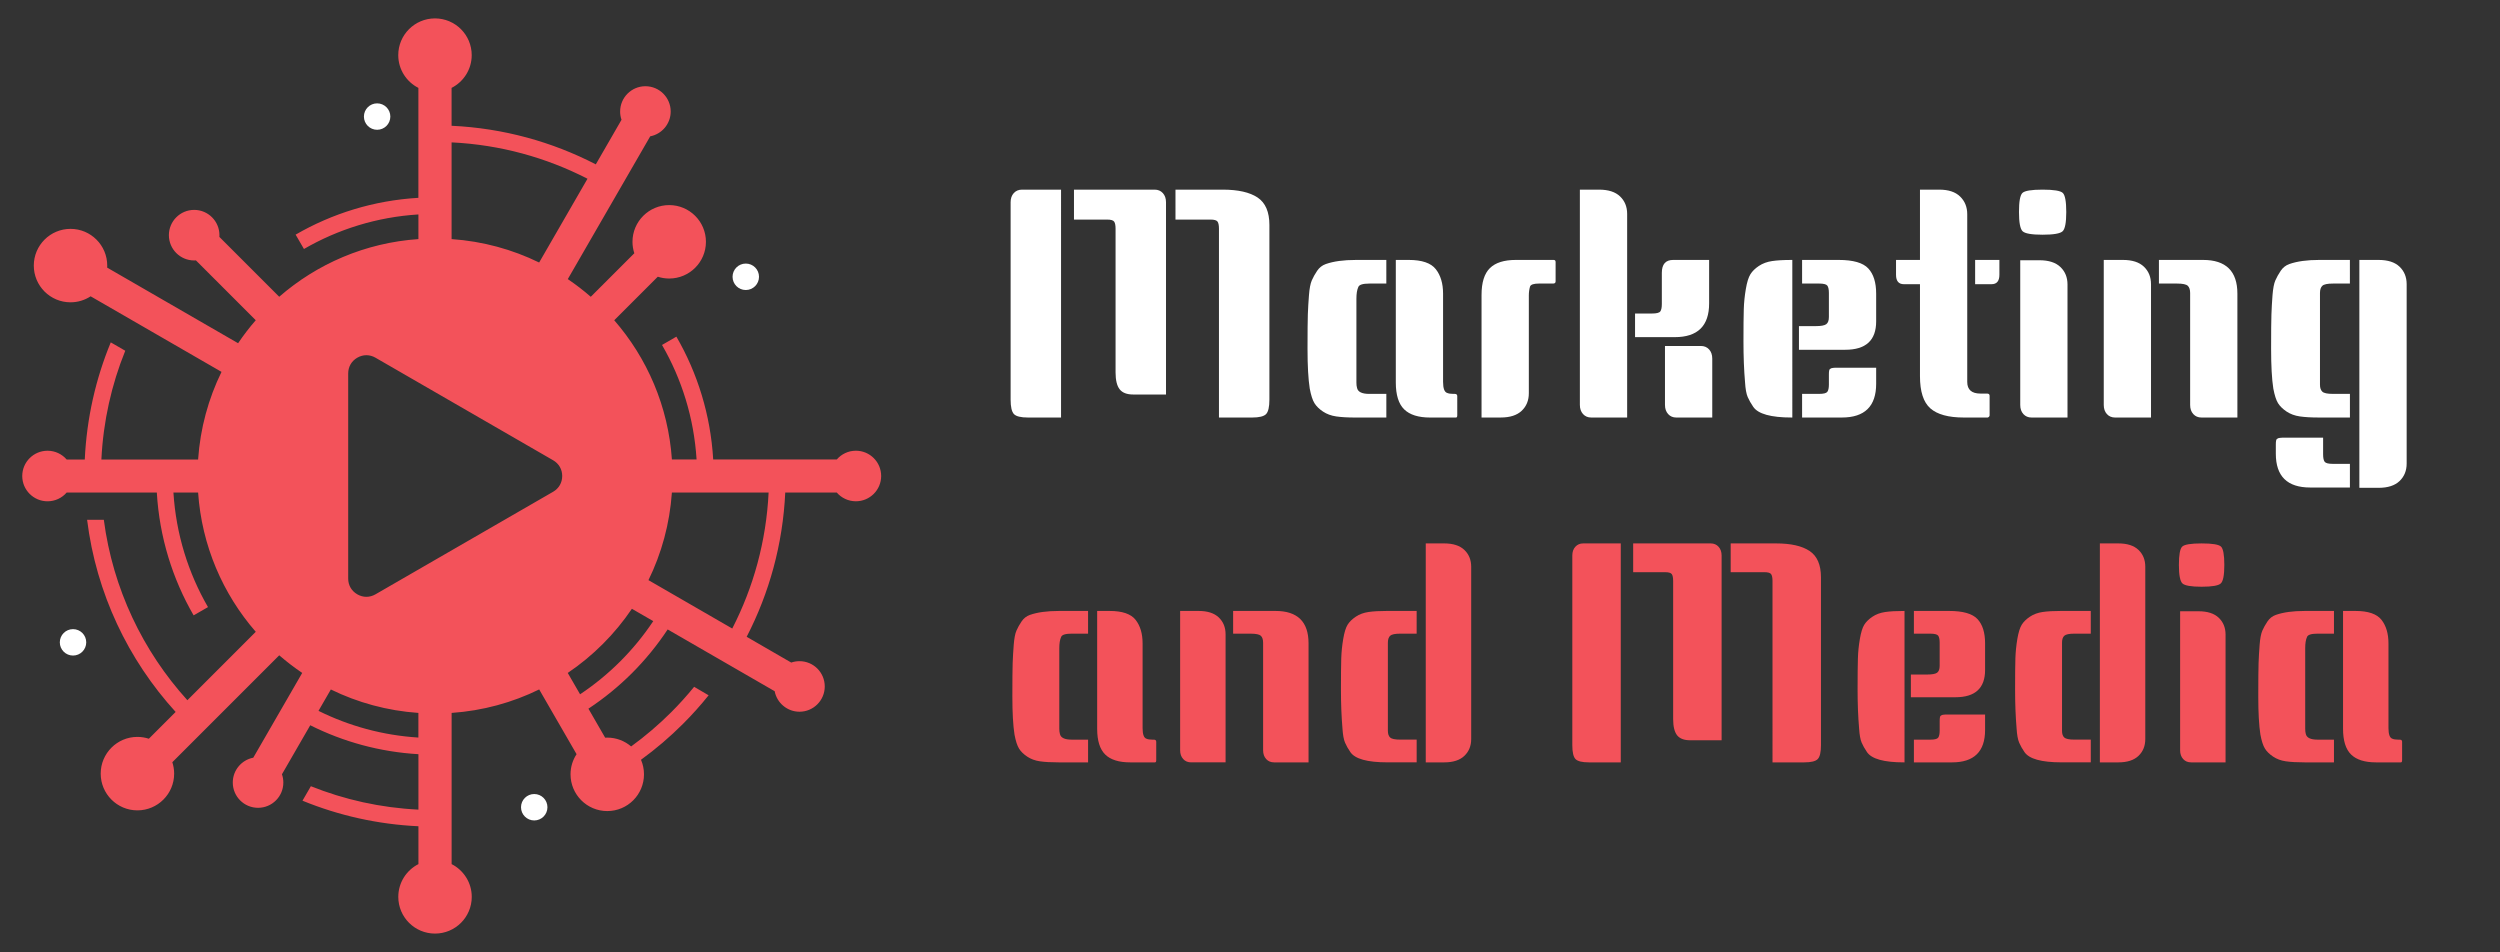
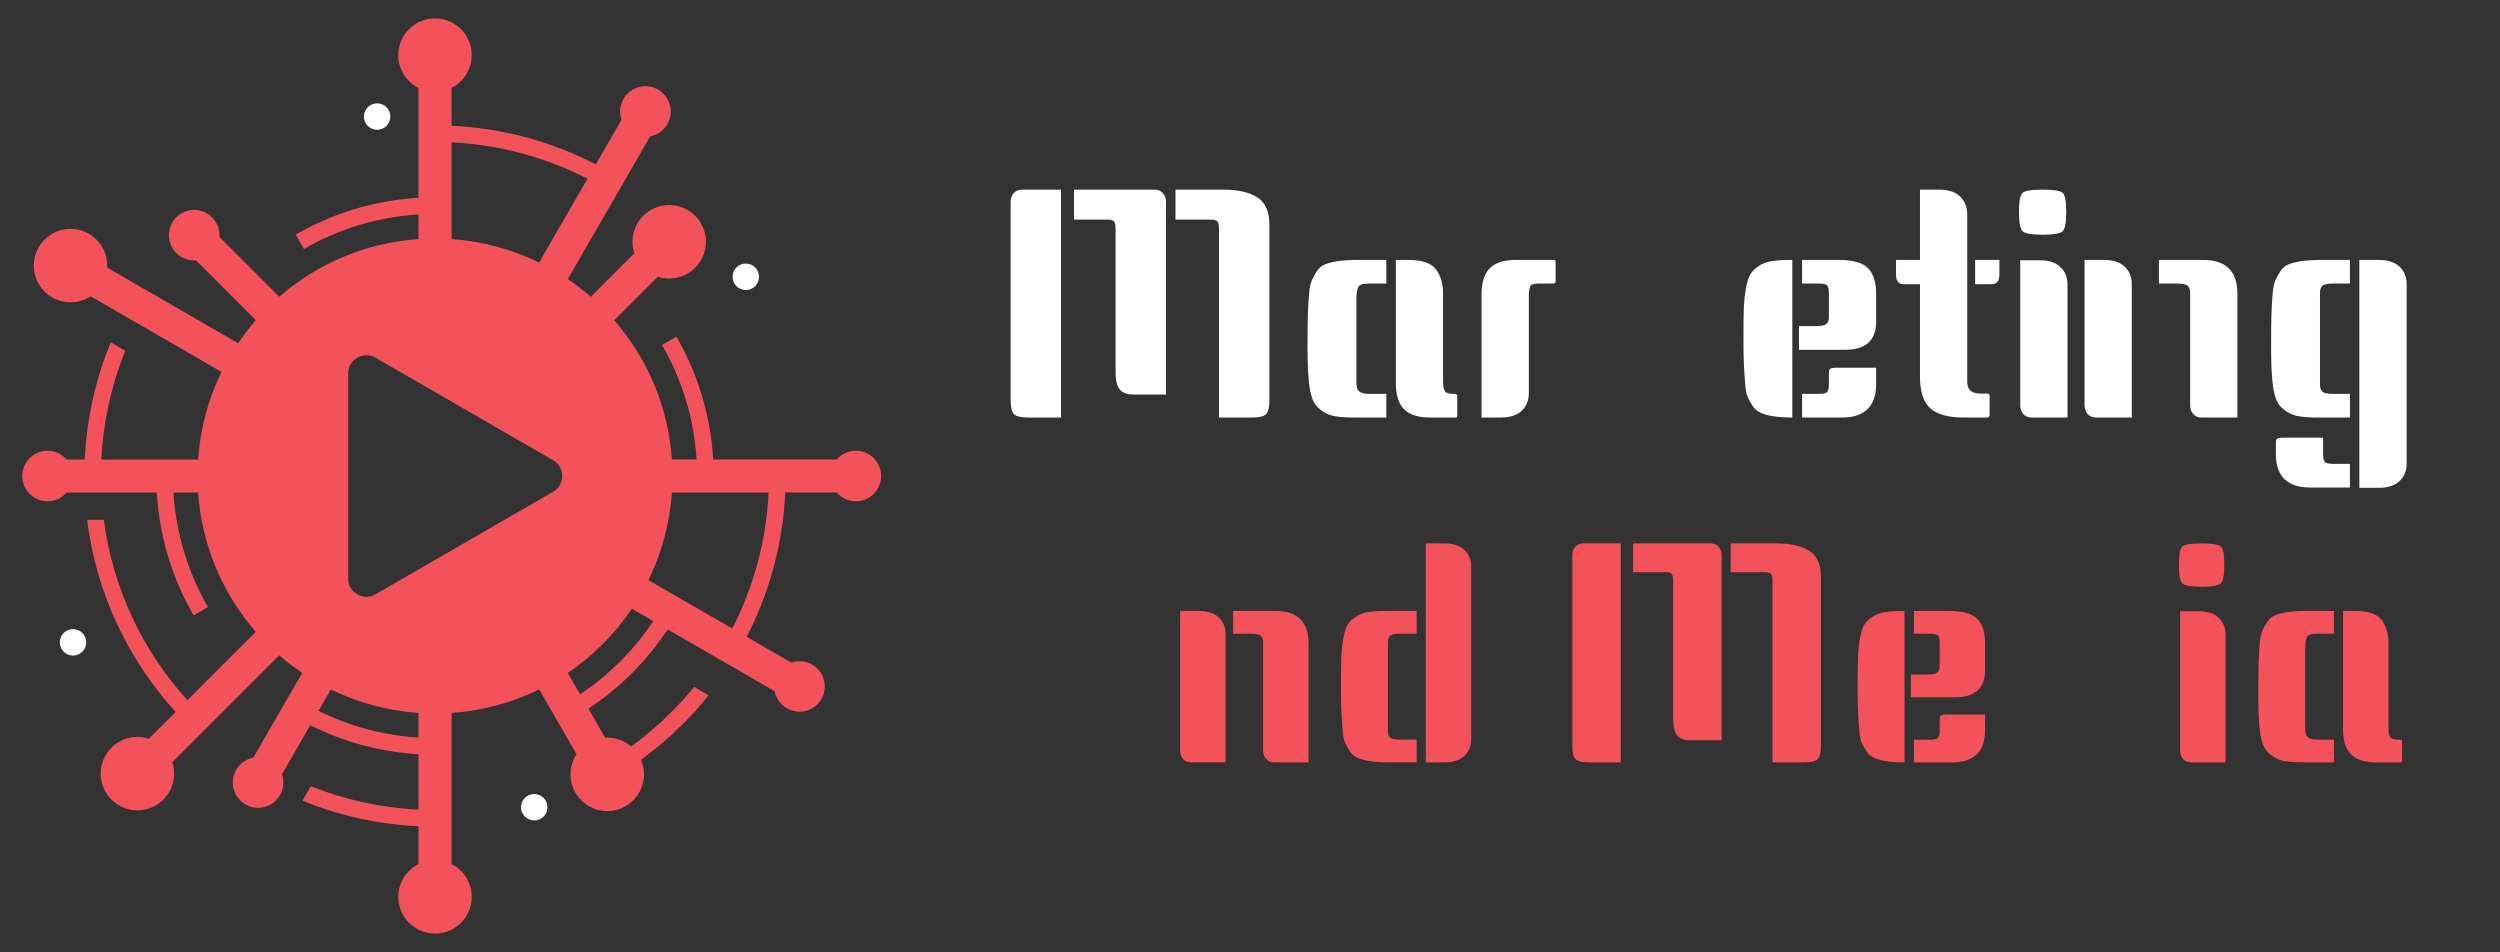
<svg xmlns="http://www.w3.org/2000/svg" version="1.1" id="Calque_1" x="0px" y="0px" width="187.504px" height="71.401px" viewBox="38.996 -17.167 187.504 71.401" enable-background="new 38.996 -17.167 187.504 71.401" xml:space="preserve">
  <rect x="38.996" y="-17.167" width="187.504" height="71.401" fill="#333333" stroke="none" />
  <g>
    <path fill-rule="evenodd" clip-rule="evenodd" fill="#F3525A" d="M93.916,29.974c1.585-3.083,2.549-6.54,2.727-10.199h-7.254   c-0.162,2.343-0.775,4.562-1.757,6.57L93.916,29.974z M83.059-3.761c-3.082-1.584-6.534-2.55-10.193-2.727v7.254   c2.342,0.161,4.559,0.775,6.567,1.756L83.059-3.761z M82.503,34.906c1.088-0.724,2.098-1.555,3.017-2.472   c0.919-0.921,1.748-1.93,2.471-3.016l-1.602-0.925c-0.641,0.947-1.368,1.83-2.175,2.635c-0.805,0.807-1.688,1.536-2.636,2.176   L82.503,34.906z M62.884,36.148c2.281,1.133,4.813,1.836,7.492,2.003v-1.848c-2.342-0.163-4.56-0.776-6.566-1.758L62.884,36.148z    M61.168,0.431c2.737-1.584,5.868-2.565,9.208-2.761v-8.245c-0.896-0.454-1.51-1.383-1.51-2.457c0-1.521,1.233-2.755,2.754-2.755   c1.521,0,2.755,1.234,2.755,2.755c0,1.074-0.615,2.003-1.51,2.457v2.841c3.885,0.18,7.55,1.205,10.817,2.894l1.929-3.343   c-0.067-0.195-0.104-0.402-0.104-0.62c0-1.047,0.849-1.897,1.896-1.897c1.048,0,1.896,0.85,1.896,1.897   c0,0.924-0.662,1.693-1.536,1.861L81.581,3.766c0.602,0.408,1.177,0.85,1.724,1.326l3.266-3.265   c-0.089-0.27-0.138-0.558-0.138-0.858c0-1.521,1.234-2.754,2.754-2.754c1.522,0,2.755,1.233,2.755,2.754s-1.233,2.754-2.755,2.754   c-0.3,0-0.586-0.048-0.856-0.136l-3.267,3.265c2.467,2.835,4.052,6.458,4.326,10.444h1.85c-0.194-3.116-1.114-6.036-2.592-8.59   l1.078-0.624c1.585,2.738,2.565,5.87,2.761,9.213h9.268c0.347-0.402,0.862-0.657,1.434-0.657c1.047,0,1.896,0.85,1.896,1.897   c0,1.044-0.85,1.895-1.896,1.895c-0.572,0-1.087-0.254-1.434-0.655h-3.864c-0.181,3.887-1.205,7.554-2.894,10.82l3.342,1.932   c0.193-0.067,0.403-0.104,0.62-0.104c1.047,0,1.895,0.847,1.895,1.896c0,1.045-0.848,1.895-1.895,1.895   c-0.923,0-1.694-0.664-1.862-1.538l-8.025-4.633c-0.779,1.18-1.674,2.273-2.67,3.271c-0.997,0.997-2.093,1.891-3.273,2.672   l1.255,2.176l0.157-0.006c0.684,0,1.309,0.25,1.791,0.662c1.068-0.776,2.074-1.637,3.007-2.567   c0.604-0.605,1.178-1.241,1.718-1.905c0.344,0.2,0.708,0.414,1.086,0.636c-0.602,0.752-1.245,1.469-1.925,2.147   c-0.976,0.976-2.027,1.874-3.147,2.689c0.146,0.336,0.225,0.703,0.225,1.092c0,1.521-1.231,2.755-2.754,2.755   c-1.521,0-2.755-1.234-2.755-2.755c0-0.56,0.167-1.077,0.453-1.512l-2.804-4.855c-2.007,0.984-4.225,1.598-6.568,1.761v11.339   c0.895,0.456,1.51,1.385,1.51,2.457c0,1.521-1.234,2.754-2.755,2.754c-1.521,0-2.754-1.232-2.754-2.754   c0-1.072,0.615-2.001,1.51-2.457v-2.839c-3.065-0.143-5.993-0.811-8.696-1.917l0.629-1.086c2.514,1.007,5.228,1.618,8.067,1.756   v-4.158c-2.905-0.169-5.648-0.935-8.114-2.17l-2.122,3.676c0.066,0.191,0.104,0.401,0.104,0.619c0,1.048-0.848,1.896-1.896,1.896   s-1.896-0.848-1.896-1.896c0-0.925,0.662-1.695,1.537-1.862l3.671-6.358c-0.601-0.407-1.178-0.85-1.724-1.322l-8.018,8.018   c0.087,0.269,0.137,0.558,0.137,0.857c0,1.52-1.234,2.755-2.756,2.755c-1.521,0-2.753-1.235-2.753-2.755s1.232-2.755,2.753-2.755   c0.3,0,0.588,0.049,0.859,0.137l2.008-2.009c-3.558-3.91-5.954-8.894-6.64-14.411h1.254c0.677,5.173,2.932,9.852,6.267,13.531   l5.129-5.131c-2.467-2.836-4.051-6.459-4.324-10.443h-1.851c0.195,3.116,1.113,6.034,2.592,8.591l-1.078,0.619   c-1.584-2.736-2.564-5.869-2.76-9.21h-6.763c-0.346,0.401-0.861,0.655-1.434,0.655c-1.046,0-1.896-0.851-1.896-1.895   c0-1.047,0.849-1.897,1.896-1.897c0.573,0,1.088,0.255,1.434,0.657h1.359c0.144-3.099,0.823-6.058,1.95-8.785l1.087,0.628   c-1.028,2.539-1.651,5.284-1.791,8.157h7.254c0.16-2.344,0.775-4.564,1.756-6.572l-9.816-5.668c-0.435,0.284-0.952,0.45-1.509,0.45   c-1.521,0-2.754-1.233-2.754-2.755c0-1.52,1.234-2.753,2.754-2.753c1.521,0,2.754,1.234,2.754,2.753l-0.004,0.154l9.819,5.67   c0.406-0.602,0.849-1.179,1.324-1.725l-4.487-4.488l-0.132,0.005c-1.047,0-1.896-0.849-1.896-1.896   c0-1.046,0.849-1.896,1.896-1.896c1.047,0,1.896,0.85,1.896,1.896l-0.005,0.131l4.488,4.488c2.835-2.467,6.457-4.051,10.44-4.325   v-1.849c-3.115,0.194-6.032,1.114-8.585,2.591L61.168,0.431z M65.111,26.227V10.843c0-0.501,0.249-0.932,0.683-1.182   c0.434-0.25,0.931-0.25,1.364,0l13.323,7.692c0.432,0.25,0.682,0.681,0.682,1.182c0,0.5-0.25,0.93-0.682,1.182l-13.323,7.691   c-0.434,0.251-0.931,0.251-1.364,0C65.359,27.157,65.111,26.729,65.111,26.227z" />
    <circle fill-rule="evenodd" clip-rule="evenodd" fill="#FFFFFF" cx="44.473" cy="31.01" r="0.991" />
    <circle fill-rule="evenodd" clip-rule="evenodd" fill="#FFFFFF" cx="79.064" cy="43.377" r="0.991" />
    <circle fill-rule="evenodd" clip-rule="evenodd" fill="#FFFFFF" cx="94.931" cy="3.593" r="0.992" />
    <circle fill-rule="evenodd" clip-rule="evenodd" fill="#FFFFFF" cx="67.281" cy="-8.424" r="0.991" />
  </g>
  <g>
    <g>
      <path fill="#FFFFFF" d="M118.576,14.148h-2.482c-0.536,0-0.887-0.086-1.052-0.26c-0.165-0.174-0.248-0.536-0.248-1.087V-1.998    c0-0.284,0.079-0.512,0.236-0.686c0.157-0.173,0.362-0.26,0.614-0.26h2.932V14.148z M119.546-2.944h6.052    c0.252,0,0.457,0.087,0.614,0.26c0.157,0.174,0.236,0.402,0.236,0.686v14.42h-2.458c-0.473,0-0.813-0.129-1.017-0.39    c-0.204-0.26-0.308-0.681-0.308-1.264v-10.78c0-0.252-0.035-0.43-0.105-0.532c-0.071-0.103-0.249-0.154-0.532-0.154h-2.482V-2.944    z M127.158-2.944h3.546c1.15,0,2.022,0.197,2.613,0.591c0.59,0.395,0.886,1.08,0.886,2.057v13.098    c0,0.551-0.082,0.914-0.248,1.087c-0.165,0.173-0.517,0.26-1.052,0.26h-2.483V-0.012c0-0.252-0.035-0.43-0.105-0.532    c-0.071-0.103-0.248-0.154-0.531-0.154h-2.625V-2.944z" />
      <path fill="#FFFFFF" d="M142.974,4.101h-1.276c-0.489,0-0.765,0.087-0.827,0.261c-0.095,0.205-0.142,0.496-0.142,0.875v6.004    c0,0.032,0,0.126,0,0.284s0.015,0.292,0.047,0.402c0.063,0.299,0.369,0.449,0.922,0.449h1.276v1.773h-2.293    c-0.6,0-1.088-0.027-1.466-0.083c-0.378-0.055-0.709-0.177-0.993-0.366c-0.284-0.19-0.496-0.398-0.638-0.627    c-0.142-0.228-0.261-0.595-0.355-1.099c-0.11-0.709-0.166-1.703-0.166-2.979s0.009-2.139,0.024-2.589    c0.016-0.449,0.044-0.925,0.084-1.43c0.038-0.504,0.109-0.875,0.212-1.111c0.102-0.236,0.236-0.476,0.401-0.721    c0.166-0.244,0.382-0.414,0.65-0.508c0.582-0.205,1.332-0.307,2.246-0.307h2.293V4.101z M148.293,13.983    c0,0.111-0.031,0.166-0.095,0.166h-1.938c-0.883,0-1.532-0.205-1.95-0.615c-0.417-0.41-0.626-1.08-0.626-2.009V2.328h0.969    c0.993,0,1.671,0.232,2.033,0.697c0.363,0.465,0.543,1.075,0.543,1.832v6.619c0,0.489,0.104,0.765,0.308,0.828    c0.11,0.047,0.26,0.071,0.45,0.071h0.117c0.126,0,0.189,0.056,0.189,0.166V13.983z" />
      <path fill="#FFFFFF" d="M152.69,2.328h2.836c0.096,0,0.143,0.055,0.143,0.165v1.442c0,0.11-0.063,0.165-0.188,0.165h-1.064    c-0.378,0-0.6,0.071-0.661,0.213c-0.063,0.205-0.095,0.434-0.095,0.685v7.329c0,0.536-0.178,0.974-0.532,1.312    c-0.355,0.339-0.879,0.508-1.572,0.508h-1.443V4.952c0-0.93,0.209-1.599,0.627-2.01C151.156,2.533,151.808,2.328,152.69,2.328z" />
-       <path fill="#FFFFFF" d="M157.489-2.944h1.441c0.694,0,1.218,0.169,1.573,0.508c0.354,0.339,0.532,0.776,0.532,1.312v15.272h-2.696    c-0.252,0-0.457-0.086-0.613-0.26c-0.158-0.174-0.237-0.402-0.237-0.686V-2.944z M167.183,2.328V5.59    c0,1.687-0.859,2.529-2.577,2.529h-2.979V6.347h1.277c0.331,0,0.536-0.051,0.615-0.154c0.078-0.103,0.117-0.288,0.117-0.556v-2.34    c0-0.646,0.284-0.969,0.852-0.969H167.183z M163.872,8.782h2.695c0.252,0,0.457,0.086,0.615,0.26    c0.157,0.173,0.236,0.402,0.236,0.686v4.421h-2.696c-0.252,0-0.457-0.086-0.613-0.26c-0.158-0.174-0.237-0.402-0.237-0.686V8.782z    " />
      <path fill="#FFFFFF" d="M173.423,14.148h-0.046c-1.561,0-2.523-0.268-2.886-0.804c-0.173-0.252-0.311-0.497-0.414-0.732    c-0.103-0.237-0.169-0.607-0.2-1.112c-0.079-0.914-0.118-1.931-0.118-3.049c0-1.119,0.008-1.927,0.024-2.423    c0.015-0.497,0.065-1,0.153-1.513c0.086-0.512,0.2-0.883,0.343-1.111c0.141-0.228,0.354-0.438,0.638-0.626    s0.615-0.311,0.993-0.366s0.866-0.083,1.467-0.083h0.046V14.148z M174.155,2.328h2.742c1.088,0,1.829,0.212,2.223,0.638    c0.396,0.426,0.591,1.056,0.591,1.892v2.081c0,1.418-0.771,2.127-2.316,2.127h-3.475V7.292h1.276c0.378,0,0.635-0.047,0.769-0.142    c0.133-0.094,0.201-0.275,0.201-0.543V4.81c0-0.268-0.04-0.453-0.119-0.556c-0.079-0.102-0.283-0.154-0.614-0.154h-1.277V2.328z     M179.711,10.413v1.206c0,1.687-0.859,2.529-2.576,2.529h-2.979v-1.773h1.277c0.331,0,0.535-0.05,0.614-0.153    c0.079-0.103,0.119-0.287,0.119-0.555V10.91c0-0.236,0.026-0.371,0.082-0.402c0.055-0.032,0.092-0.051,0.106-0.059    c0.016-0.008,0.06-0.016,0.13-0.024c0.07-0.007,0.122-0.012,0.154-0.012C177.663,10.413,178.687,10.413,179.711,10.413z" />
      <path fill="#FFFFFF" d="M188.222,13.959c0,0.094-0.048,0.158-0.143,0.189h-1.796c-1.149,0-1.984-0.228-2.506-0.686    c-0.521-0.457-0.78-1.261-0.78-2.412V4.148h-1.206c-0.394,0-0.59-0.236-0.59-0.709V2.328h1.796v-5.272h1.442    c0.694,0,1.218,0.173,1.571,0.52c0.356,0.347,0.532,0.789,0.532,1.324v12.577c0,0.584,0.332,0.875,0.993,0.875h0.497    c0.125,0,0.188,0.056,0.188,0.166V13.959z M188.954,2.328v1.111c0,0.473-0.195,0.709-0.589,0.709h-1.231v-1.82H188.954z" />
      <path fill="#FFFFFF" d="M190.682-2.696c0.174-0.165,0.677-0.248,1.512-0.248c0.836,0,1.341,0.083,1.515,0.248    c0.172,0.166,0.26,0.643,0.26,1.431c0,0.789-0.09,1.269-0.272,1.442c-0.181,0.174-0.682,0.26-1.502,0.26    c-0.819,0-1.318-0.086-1.501-0.26c-0.18-0.174-0.271-0.654-0.271-1.442C190.422-2.054,190.508-2.53,190.682-2.696z M190.517,2.352    h1.442c0.692,0,1.218,0.169,1.571,0.508c0.354,0.339,0.532,0.776,0.532,1.312v9.977h-2.695c-0.253,0-0.457-0.086-0.615-0.26    c-0.158-0.174-0.235-0.402-0.235-0.686V2.352z" />
-       <path fill="#FFFFFF" d="M196.781,2.328h1.441c0.692,0,1.218,0.169,1.572,0.508c0.354,0.339,0.531,0.776,0.531,1.312v10h-2.694    c-0.253,0-0.457-0.086-0.615-0.26c-0.158-0.174-0.235-0.402-0.235-0.686V2.328z M200.918,2.328h3.311    c1.716,0,2.575,0.843,2.575,2.529v9.291h-2.694c-0.253,0-0.457-0.086-0.615-0.26c-0.158-0.174-0.235-0.402-0.235-0.686V4.81    c0-0.251-0.06-0.433-0.178-0.543c-0.119-0.11-0.383-0.166-0.792-0.166h-1.371V2.328z" />
+       <path fill="#FFFFFF" d="M196.781,2.328c0.692,0,1.218,0.169,1.572,0.508c0.354,0.339,0.531,0.776,0.531,1.312v10h-2.694    c-0.253,0-0.457-0.086-0.615-0.26c-0.158-0.174-0.235-0.402-0.235-0.686V2.328z M200.918,2.328h3.311    c1.716,0,2.575,0.843,2.575,2.529v9.291h-2.694c-0.253,0-0.457-0.086-0.615-0.26c-0.158-0.174-0.235-0.402-0.235-0.686V4.81    c0-0.251-0.06-0.433-0.178-0.543c-0.119-0.11-0.383-0.166-0.792-0.166h-1.371V2.328z" />
      <path fill="#FFFFFF" d="M215.244,4.101h-1.276c-0.411,0-0.675,0.056-0.792,0.166c-0.118,0.11-0.178,0.292-0.178,0.543v6.88    c0,0.236,0.06,0.41,0.178,0.52c0.117,0.11,0.381,0.165,0.792,0.165h1.276v1.773h-2.294c-0.599,0-1.086-0.027-1.464-0.083    c-0.381-0.055-0.71-0.177-0.994-0.366c-0.283-0.19-0.496-0.398-0.64-0.627c-0.141-0.228-0.259-0.595-0.354-1.099    c-0.11-0.709-0.165-1.703-0.165-2.979s0.007-2.139,0.024-2.589c0.016-0.449,0.042-0.925,0.081-1.43    c0.04-0.504,0.11-0.875,0.213-1.111c0.104-0.236,0.238-0.476,0.402-0.721c0.165-0.244,0.383-0.414,0.651-0.508    c0.582-0.205,1.329-0.307,2.244-0.307h2.294V4.101z M213.233,15.661v1.253c0,0.268,0.04,0.453,0.119,0.556    c0.079,0.102,0.283,0.153,0.615,0.153h1.276v1.774h-2.98c-1.716,0-2.576-0.844-2.576-2.53v-0.709c0-0.236,0.029-0.371,0.084-0.402    c0.055-0.032,0.09-0.052,0.105-0.06s0.06-0.016,0.13-0.023c0.072-0.008,0.123-0.012,0.153-0.012    C211.185,15.661,212.209,15.661,213.233,15.661z M215.952,2.328h1.442c0.694,0,1.218,0.169,1.573,0.508    c0.354,0.339,0.532,0.776,0.532,1.312V17.6c0,0.536-0.178,0.973-0.532,1.312c-0.355,0.338-0.879,0.509-1.573,0.509h-1.442V2.328z" />
    </g>
    <g>
-       <path fill="#F3525A" d="M120.604,30.358h-1.227c-0.47,0-0.734,0.083-0.795,0.25c-0.091,0.197-0.137,0.477-0.137,0.841v5.769    c0,0.03,0,0.122,0,0.272c0,0.151,0.015,0.281,0.046,0.387c0.06,0.288,0.355,0.431,0.886,0.431h1.227v1.704H118.4    c-0.576,0-1.045-0.026-1.408-0.079c-0.364-0.053-0.682-0.171-0.955-0.353c-0.272-0.182-0.477-0.382-0.612-0.602    c-0.137-0.22-0.25-0.571-0.341-1.057c-0.106-0.682-0.159-1.635-0.159-2.861s0.008-2.057,0.022-2.487    c0.016-0.432,0.042-0.891,0.08-1.374c0.038-0.485,0.105-0.841,0.204-1.068c0.099-0.226,0.227-0.457,0.387-0.692    c0.158-0.234,0.366-0.397,0.624-0.487c0.561-0.198,1.279-0.296,2.158-0.296h2.203V30.358z M125.715,39.854    c0,0.105-0.031,0.158-0.092,0.158h-1.862c-0.849,0-1.473-0.196-1.874-0.591c-0.401-0.394-0.602-1.036-0.602-1.931v-8.835h0.931    c0.954,0,1.604,0.223,1.953,0.669c0.349,0.447,0.523,1.034,0.523,1.761v6.36c0,0.469,0.098,0.735,0.295,0.795    c0.105,0.046,0.25,0.067,0.432,0.067h0.113c0.121,0,0.183,0.054,0.183,0.159V39.854z" />
      <path fill="#F3525A" d="M127.508,28.655h1.386c0.666,0,1.171,0.163,1.512,0.488c0.341,0.326,0.51,0.746,0.51,1.26v9.608h-2.589    c-0.242,0-0.44-0.083-0.591-0.25c-0.151-0.166-0.228-0.386-0.228-0.658V28.655z M131.483,28.655h3.179    c1.651,0,2.477,0.81,2.477,2.43v8.927h-2.589c-0.243,0-0.438-0.083-0.591-0.25c-0.151-0.166-0.228-0.386-0.228-0.658V31.04    c0-0.243-0.056-0.416-0.17-0.522c-0.113-0.105-0.367-0.159-0.761-0.159h-1.317V28.655z" />
      <path fill="#F3525A" d="M145.248,30.358h-1.227c-0.395,0-0.648,0.054-0.762,0.159c-0.112,0.106-0.17,0.279-0.17,0.522v6.609    c0,0.228,0.058,0.395,0.17,0.5c0.113,0.105,0.367,0.158,0.762,0.158h1.227v1.704h-2.204c-1.499,0-2.423-0.258-2.771-0.771    c-0.166-0.242-0.299-0.478-0.397-0.705s-0.162-0.582-0.193-1.067c-0.075-0.878-0.114-1.854-0.114-2.93    c0-1.074,0.009-1.852,0.023-2.329c0.016-0.477,0.064-0.961,0.148-1.453c0.082-0.491,0.192-0.848,0.328-1.067    c0.137-0.219,0.341-0.42,0.613-0.602c0.273-0.183,0.591-0.299,0.955-0.353c0.363-0.053,0.832-0.079,1.407-0.079h2.204V30.358z     M145.93,23.59h1.385c0.666,0,1.169,0.163,1.51,0.488s0.513,0.746,0.513,1.262v12.923c0,0.516-0.172,0.936-0.513,1.261    s-0.844,0.488-1.51,0.488h-1.385V23.59z" />
      <path fill="#F3525A" d="M160.556,40.012h-2.385c-0.515,0-0.851-0.083-1.012-0.25c-0.158-0.166-0.237-0.515-0.237-1.045V24.498    c0-0.273,0.075-0.491,0.227-0.657c0.151-0.167,0.35-0.251,0.591-0.251h2.816V40.012z M161.487,23.59h5.813    c0.244,0,0.44,0.084,0.592,0.251c0.151,0.166,0.227,0.384,0.227,0.657v13.856h-2.361c-0.455,0-0.78-0.126-0.978-0.375    c-0.196-0.25-0.295-0.655-0.295-1.216V26.405c0-0.241-0.033-0.411-0.101-0.51c-0.068-0.099-0.24-0.147-0.513-0.147h-2.385V23.59z     M168.8,23.59h3.409c1.104,0,1.941,0.189,2.509,0.567c0.568,0.379,0.853,1.037,0.853,1.976v12.584c0,0.53-0.079,0.879-0.24,1.045    c-0.158,0.167-0.494,0.25-1.009,0.25h-2.385V26.405c0-0.241-0.035-0.411-0.103-0.51c-0.068-0.099-0.238-0.147-0.511-0.147H168.8    V23.59z" />
      <path fill="#F3525A" d="M181.839,40.012h-0.046c-1.499,0-2.423-0.258-2.77-0.771c-0.167-0.242-0.299-0.478-0.398-0.705    c-0.099-0.228-0.162-0.582-0.193-1.067c-0.076-0.878-0.114-1.854-0.114-2.93c0-1.074,0.009-1.852,0.024-2.329    c0.014-0.477,0.063-0.961,0.147-1.453c0.083-0.491,0.193-0.848,0.329-1.067c0.137-0.219,0.341-0.42,0.613-0.602    c0.273-0.183,0.59-0.299,0.954-0.353c0.363-0.053,0.831-0.079,1.407-0.079h0.046V40.012z M182.542,28.655h2.636    c1.044,0,1.756,0.204,2.135,0.613c0.38,0.409,0.568,1.015,0.568,1.816v1.999c0,1.363-0.742,2.045-2.227,2.045h-3.339v-1.704h1.227    c0.363,0,0.609-0.045,0.739-0.136c0.127-0.092,0.193-0.266,0.193-0.522V31.04c0-0.258-0.04-0.436-0.114-0.534    c-0.077-0.098-0.272-0.147-0.592-0.147h-1.227V28.655z M187.881,36.423v1.158c0,1.621-0.826,2.431-2.477,2.431h-2.862v-1.704    h1.227c0.319,0,0.515-0.048,0.592-0.147c0.074-0.099,0.114-0.275,0.114-0.533V36.9c0-0.228,0.026-0.355,0.079-0.386    c0.053-0.031,0.086-0.05,0.101-0.058c0.016-0.007,0.058-0.016,0.126-0.021c0.067-0.009,0.118-0.013,0.146-0.013    C185.912,36.423,186.896,36.423,187.881,36.423z" />
-       <path fill="#F3525A" d="M195.808,30.358h-1.227c-0.394,0-0.646,0.054-0.761,0.159c-0.114,0.106-0.169,0.279-0.169,0.522v6.609    c0,0.228,0.055,0.395,0.169,0.5s0.367,0.158,0.761,0.158h1.227v1.704h-2.202c-1.5,0-2.423-0.258-2.772-0.771    c-0.167-0.242-0.299-0.478-0.397-0.705s-0.163-0.582-0.193-1.067c-0.075-0.878-0.112-1.854-0.112-2.93    c0-1.074,0.007-1.852,0.022-2.329c0.015-0.477,0.063-0.961,0.146-1.453c0.084-0.491,0.193-0.848,0.33-1.067    c0.137-0.219,0.341-0.42,0.613-0.602c0.272-0.183,0.591-0.299,0.954-0.353c0.362-0.053,0.833-0.079,1.409-0.079h2.202V30.358z     M196.489,23.59h1.387c0.666,0,1.169,0.163,1.51,0.488s0.51,0.746,0.51,1.262v12.923c0,0.516-0.169,0.936-0.51,1.261    s-0.844,0.488-1.51,0.488h-1.387V23.59z" />
      <path fill="#F3525A" d="M202.667,23.828c0.168-0.159,0.651-0.238,1.453-0.238c0.803,0,1.288,0.079,1.455,0.238    c0.165,0.159,0.249,0.617,0.249,1.375c0,0.756-0.086,1.218-0.262,1.385c-0.174,0.167-0.655,0.251-1.442,0.251    s-1.268-0.084-1.441-0.251s-0.262-0.629-0.262-1.385C202.417,24.445,202.5,23.987,202.667,23.828z M202.509,28.679h1.385    c0.666,0,1.17,0.162,1.511,0.487s0.512,0.745,0.512,1.261v9.585h-2.589c-0.244,0-0.439-0.083-0.592-0.25    c-0.151-0.166-0.227-0.386-0.227-0.658V28.679z" />
      <path fill="#F3525A" d="M214.047,30.358h-1.227c-0.469,0-0.734,0.083-0.794,0.25c-0.092,0.197-0.136,0.477-0.136,0.841v5.769    c0,0.03,0,0.122,0,0.272c0,0.151,0.013,0.281,0.044,0.387c0.062,0.288,0.355,0.431,0.886,0.431h1.227v1.704h-2.203    c-0.575,0-1.046-0.026-1.408-0.079c-0.363-0.053-0.682-0.171-0.954-0.353s-0.478-0.382-0.613-0.602    c-0.137-0.22-0.251-0.571-0.341-1.057c-0.105-0.682-0.158-1.635-0.158-2.861s0.007-2.057,0.022-2.487    c0.015-0.432,0.041-0.891,0.079-1.374c0.037-0.485,0.105-0.841,0.204-1.068c0.099-0.226,0.229-0.457,0.387-0.692    c0.158-0.234,0.367-0.397,0.624-0.487c0.561-0.198,1.279-0.296,2.158-0.296h2.203V30.358z M219.157,39.854    c0,0.105-0.031,0.158-0.09,0.158h-1.862c-0.849,0-1.473-0.196-1.875-0.591c-0.402-0.394-0.602-1.036-0.602-1.931v-8.835h0.932    c0.954,0,1.604,0.223,1.954,0.669c0.347,0.447,0.521,1.034,0.521,1.761v6.36c0,0.469,0.1,0.735,0.297,0.795    c0.105,0.046,0.248,0.067,0.431,0.067h0.114c0.121,0,0.181,0.054,0.181,0.159V39.854z" />
    </g>
  </g>
</svg>